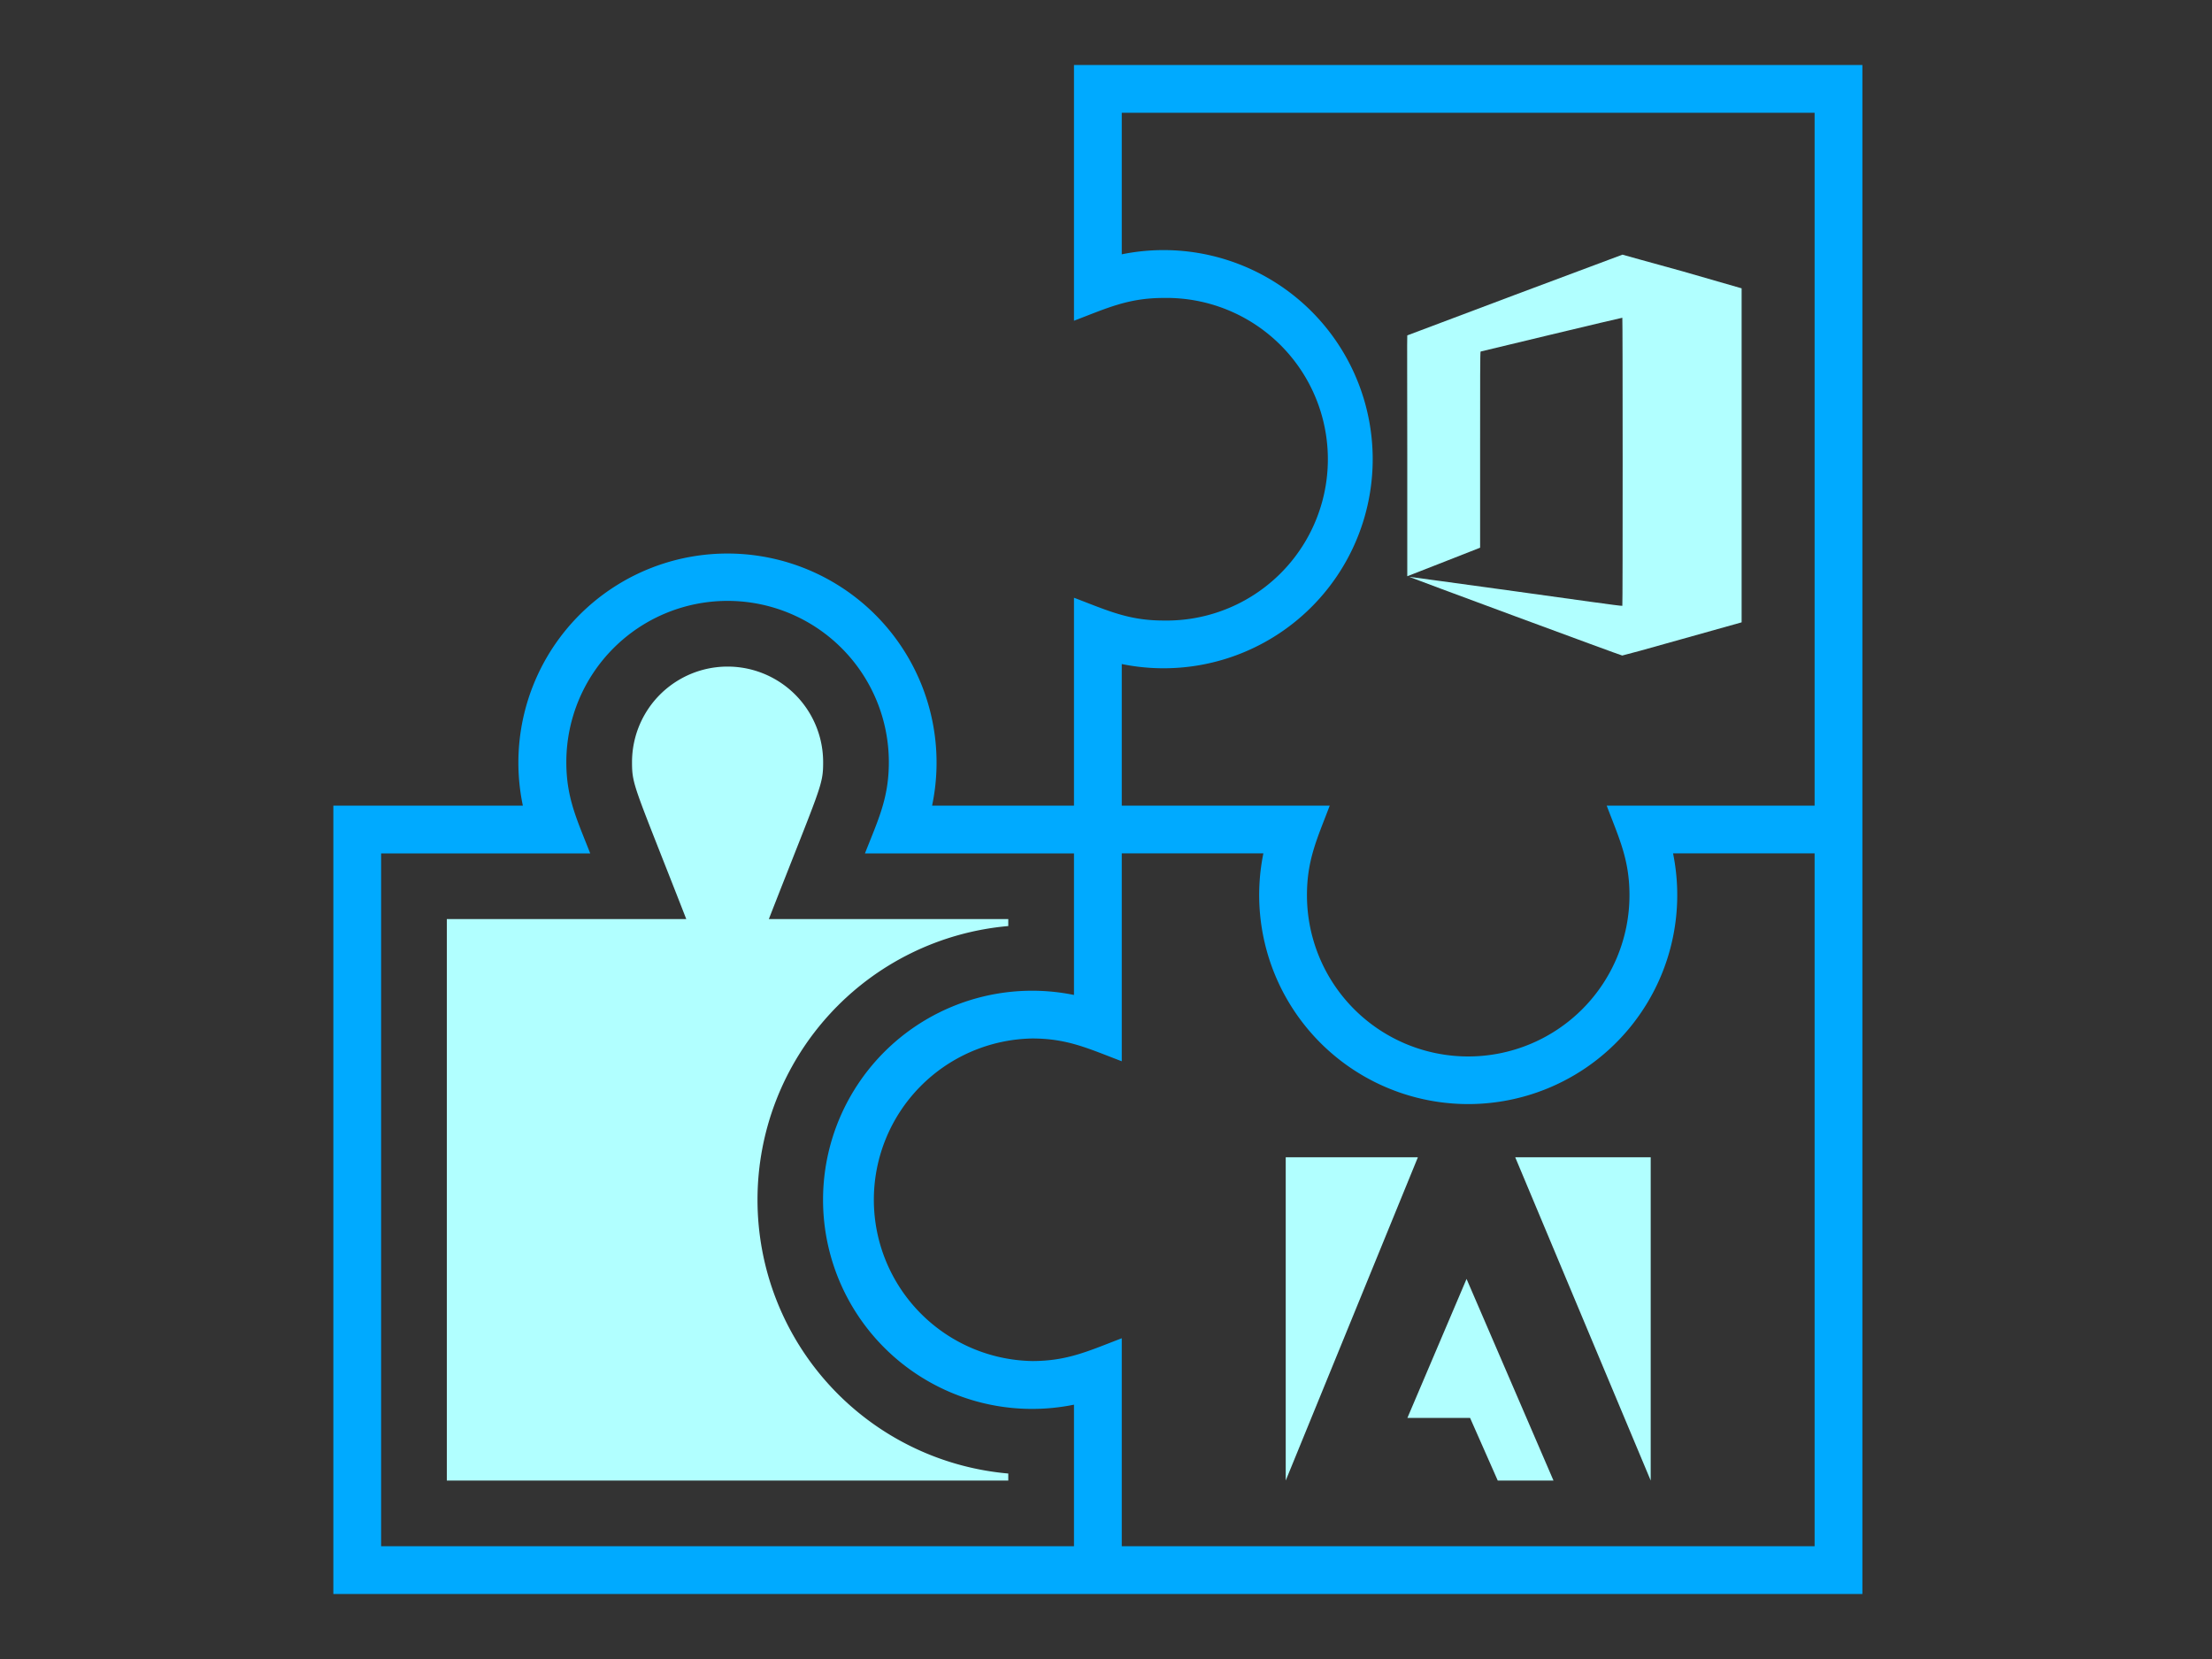
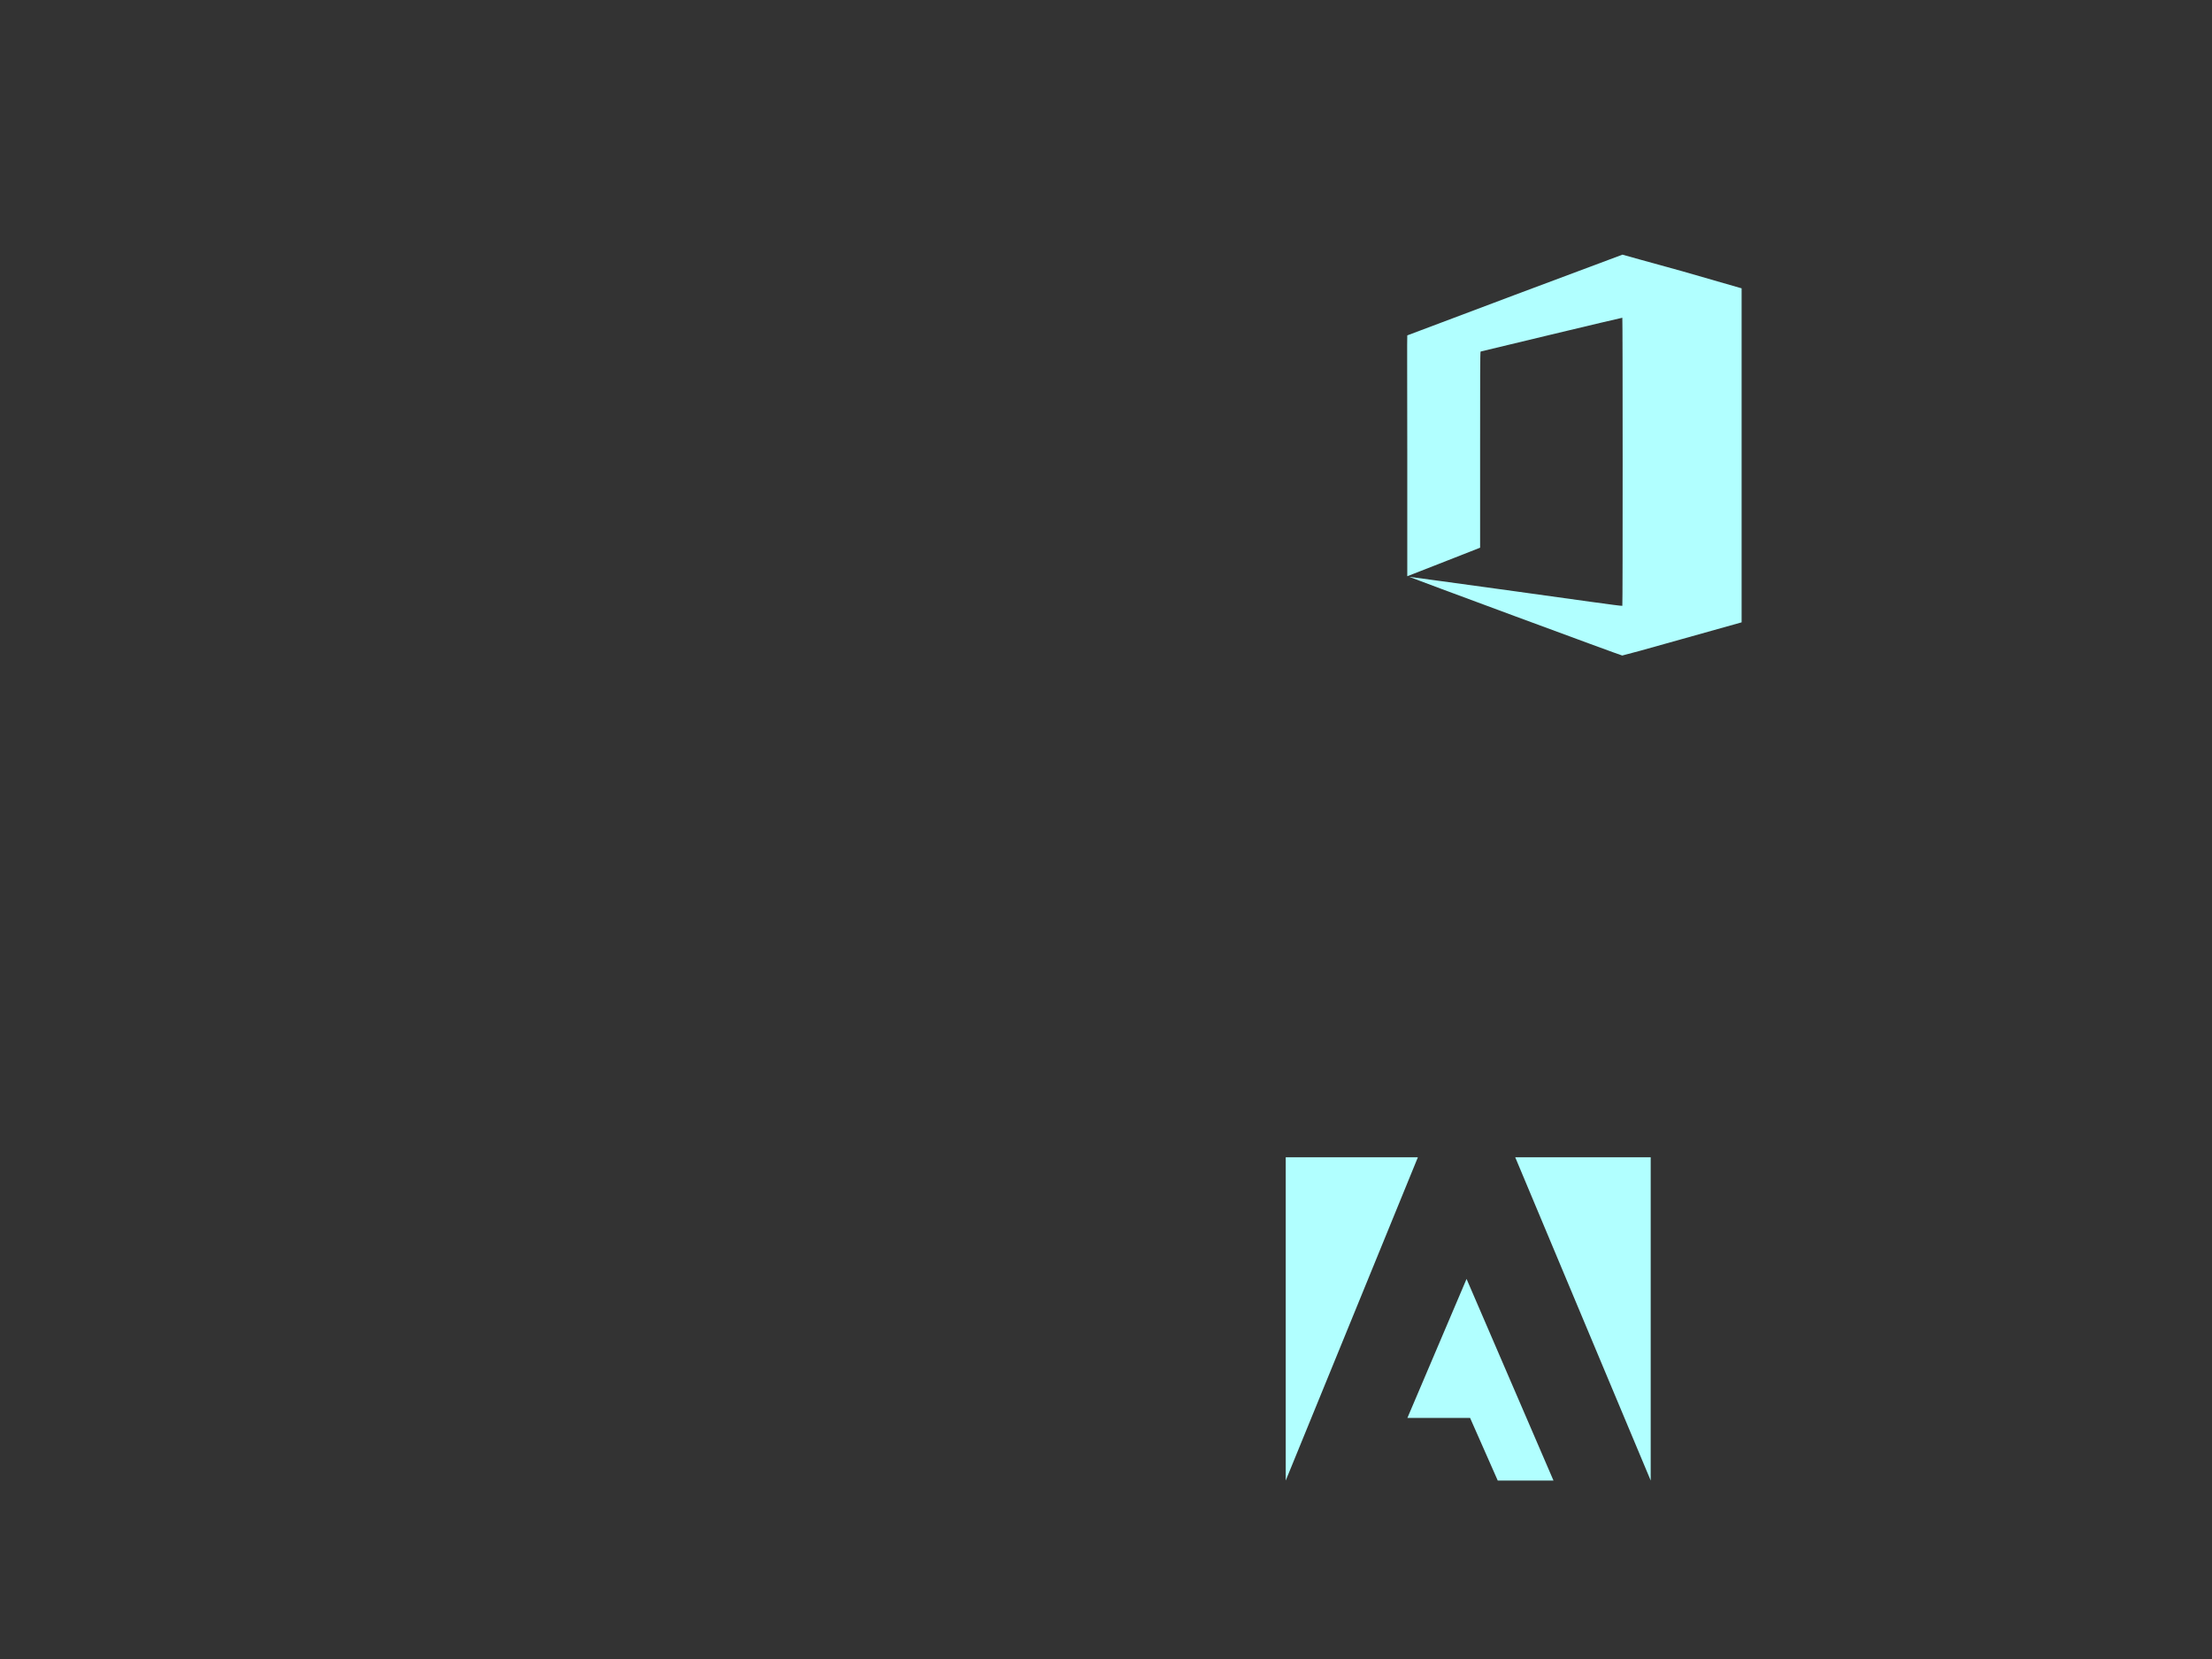
<svg xmlns="http://www.w3.org/2000/svg" id="Ebene_1" data-name="Ebene 1" viewBox="0 0 400 300" width="300" height="225">
  <rect x="0" y="0" width="400" height="300" fill="#333333" stroke="none" />
  <defs>
    <style>.cls-1{fill:#b1ffff;}.cls-2{fill:#0af;}</style>
  </defs>
-   <path class="cls-1" d="M80.8,267.73V166.2h43.3c-9.41-24.1-9.81-24.13-9.81-28.38a17.28,17.28,0,0,1,34.56,0c0,4.27-.42,4.32-9.82,28.38h43.3v1.26a49.69,49.69,0,0,0,0,99v1.27Z" />
-   <path class="cls-2" d="M194.21,11.75V58c6-2.29,9.8-4.12,16.2-4.12a29.17,29.17,0,1,1,0,58.33c-6.36,0-10.09-1.8-16.2-4.12v37.6H168.55a37.81,37.81,0,1,0-74,0H60.28V288.25h276.5V11.75Zm0,267.86H68.92V154.32h37.81c-2.39-6.11-4.32-10-4.32-16.5a29.16,29.16,0,0,1,58.32,0c0,6.48-1.88,10.31-4.32,16.5h37.8v25.6a37.81,37.81,0,1,0,0,74.09Zm133.93,0H202.85V242c-6,2.29-9.8,4.12-16.2,4.12a29.17,29.17,0,0,1,0-58.33c6.37,0,10.1,1.8,16.2,4.12v-37.6h25.61a37.8,37.8,0,1,0,74.08,0h25.6Zm-37.6-133.93c2.28,6,4.12,9.79,4.12,16.2a29.16,29.16,0,0,1-58.32,0c0-6.4,1.83-10.18,4.12-16.2H202.85v-25.6a37.81,37.81,0,1,0,0-74.09V20.39H328.14V145.68Z" />
  <path class="cls-1" d="M274,209.27H298.5v58.46Zm-17.6,0H232.5v58.46Zm8.8,22,15.72,36.46H270.84l-5-11.32H254.5Z" />
  <path class="cls-1" d="M293.39,46.05c-.09,0-38.86,14.55-38.91,14.6s0,9.83,0,21.79l0,21.76,4.84-1.89,6.58-2.58,1.75-.69V81.33c0-12.22,0-17.73.09-17.76s25.56-6.15,25.63-6.11.08,52,0,52.09-8.71-1.15-19.27-2.61-19.24-2.64-19.27-2.63,8.58,3.22,19.13,7.12,19.28,7.11,19.39,7.11,5-1.32,10.89-3l10.7-3,0-30.2,0-30.2-10.72-3.09C298.29,47.44,293.44,46.05,293.39,46.05Z" />
</svg>